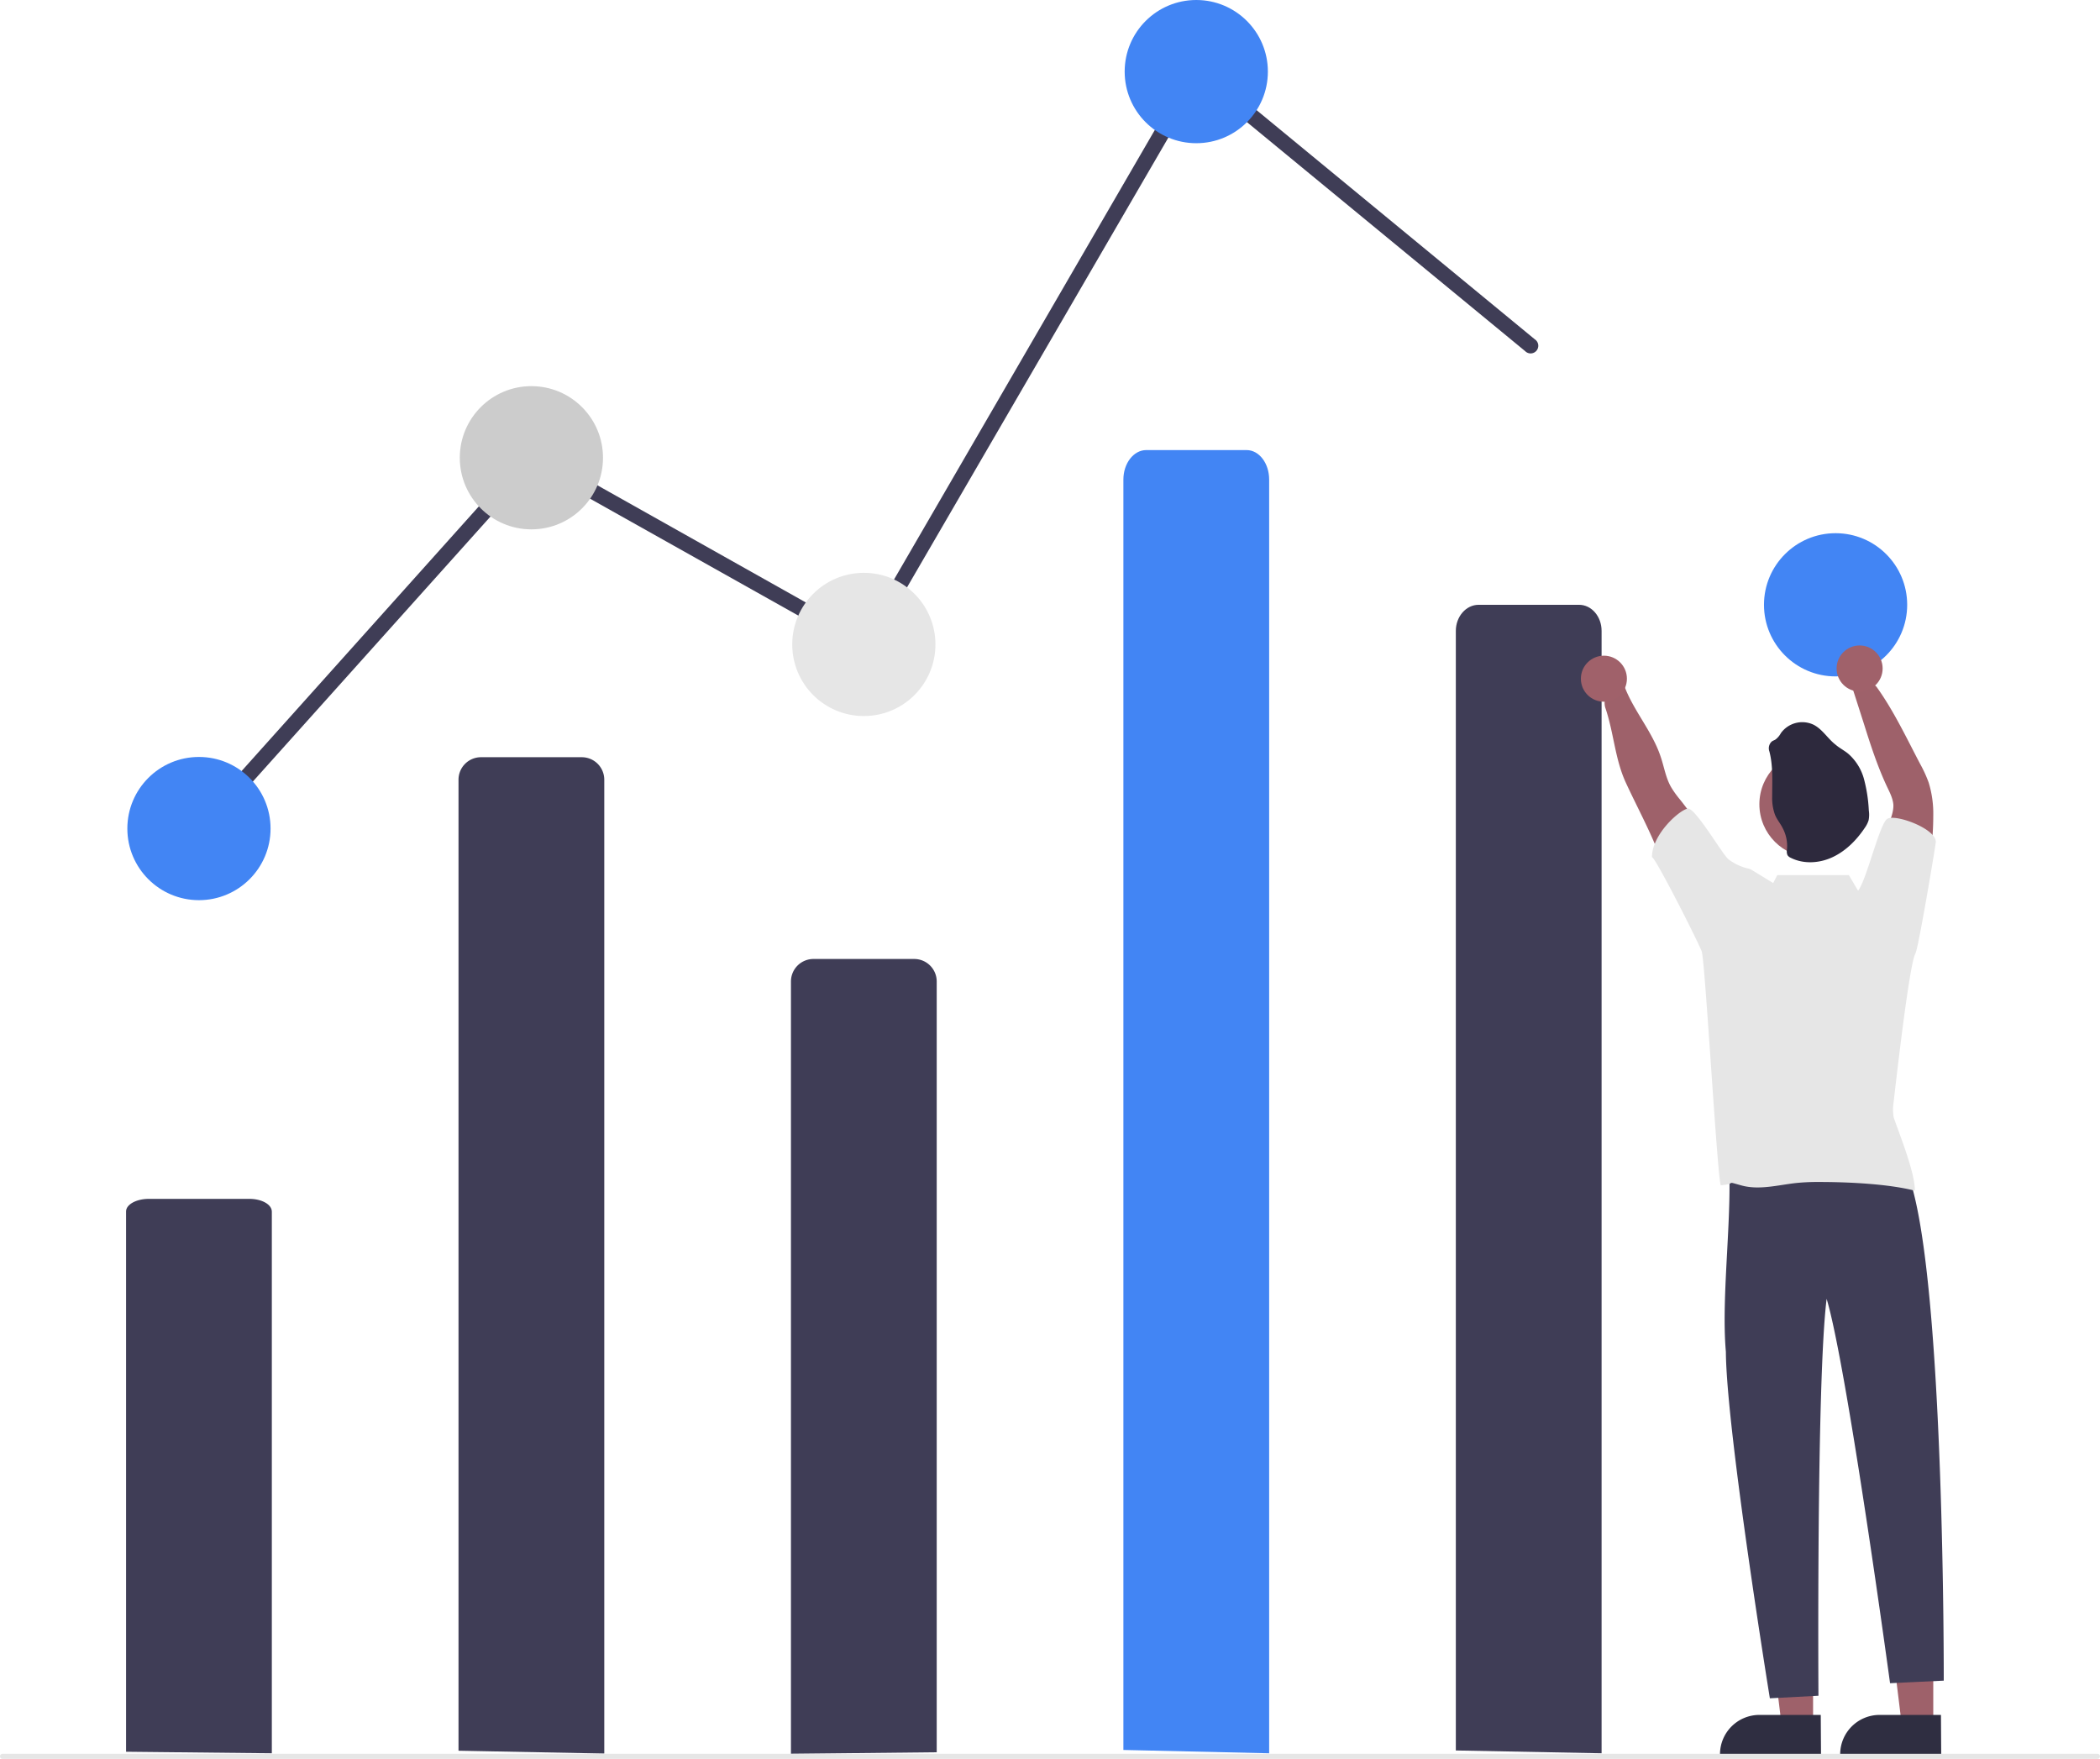
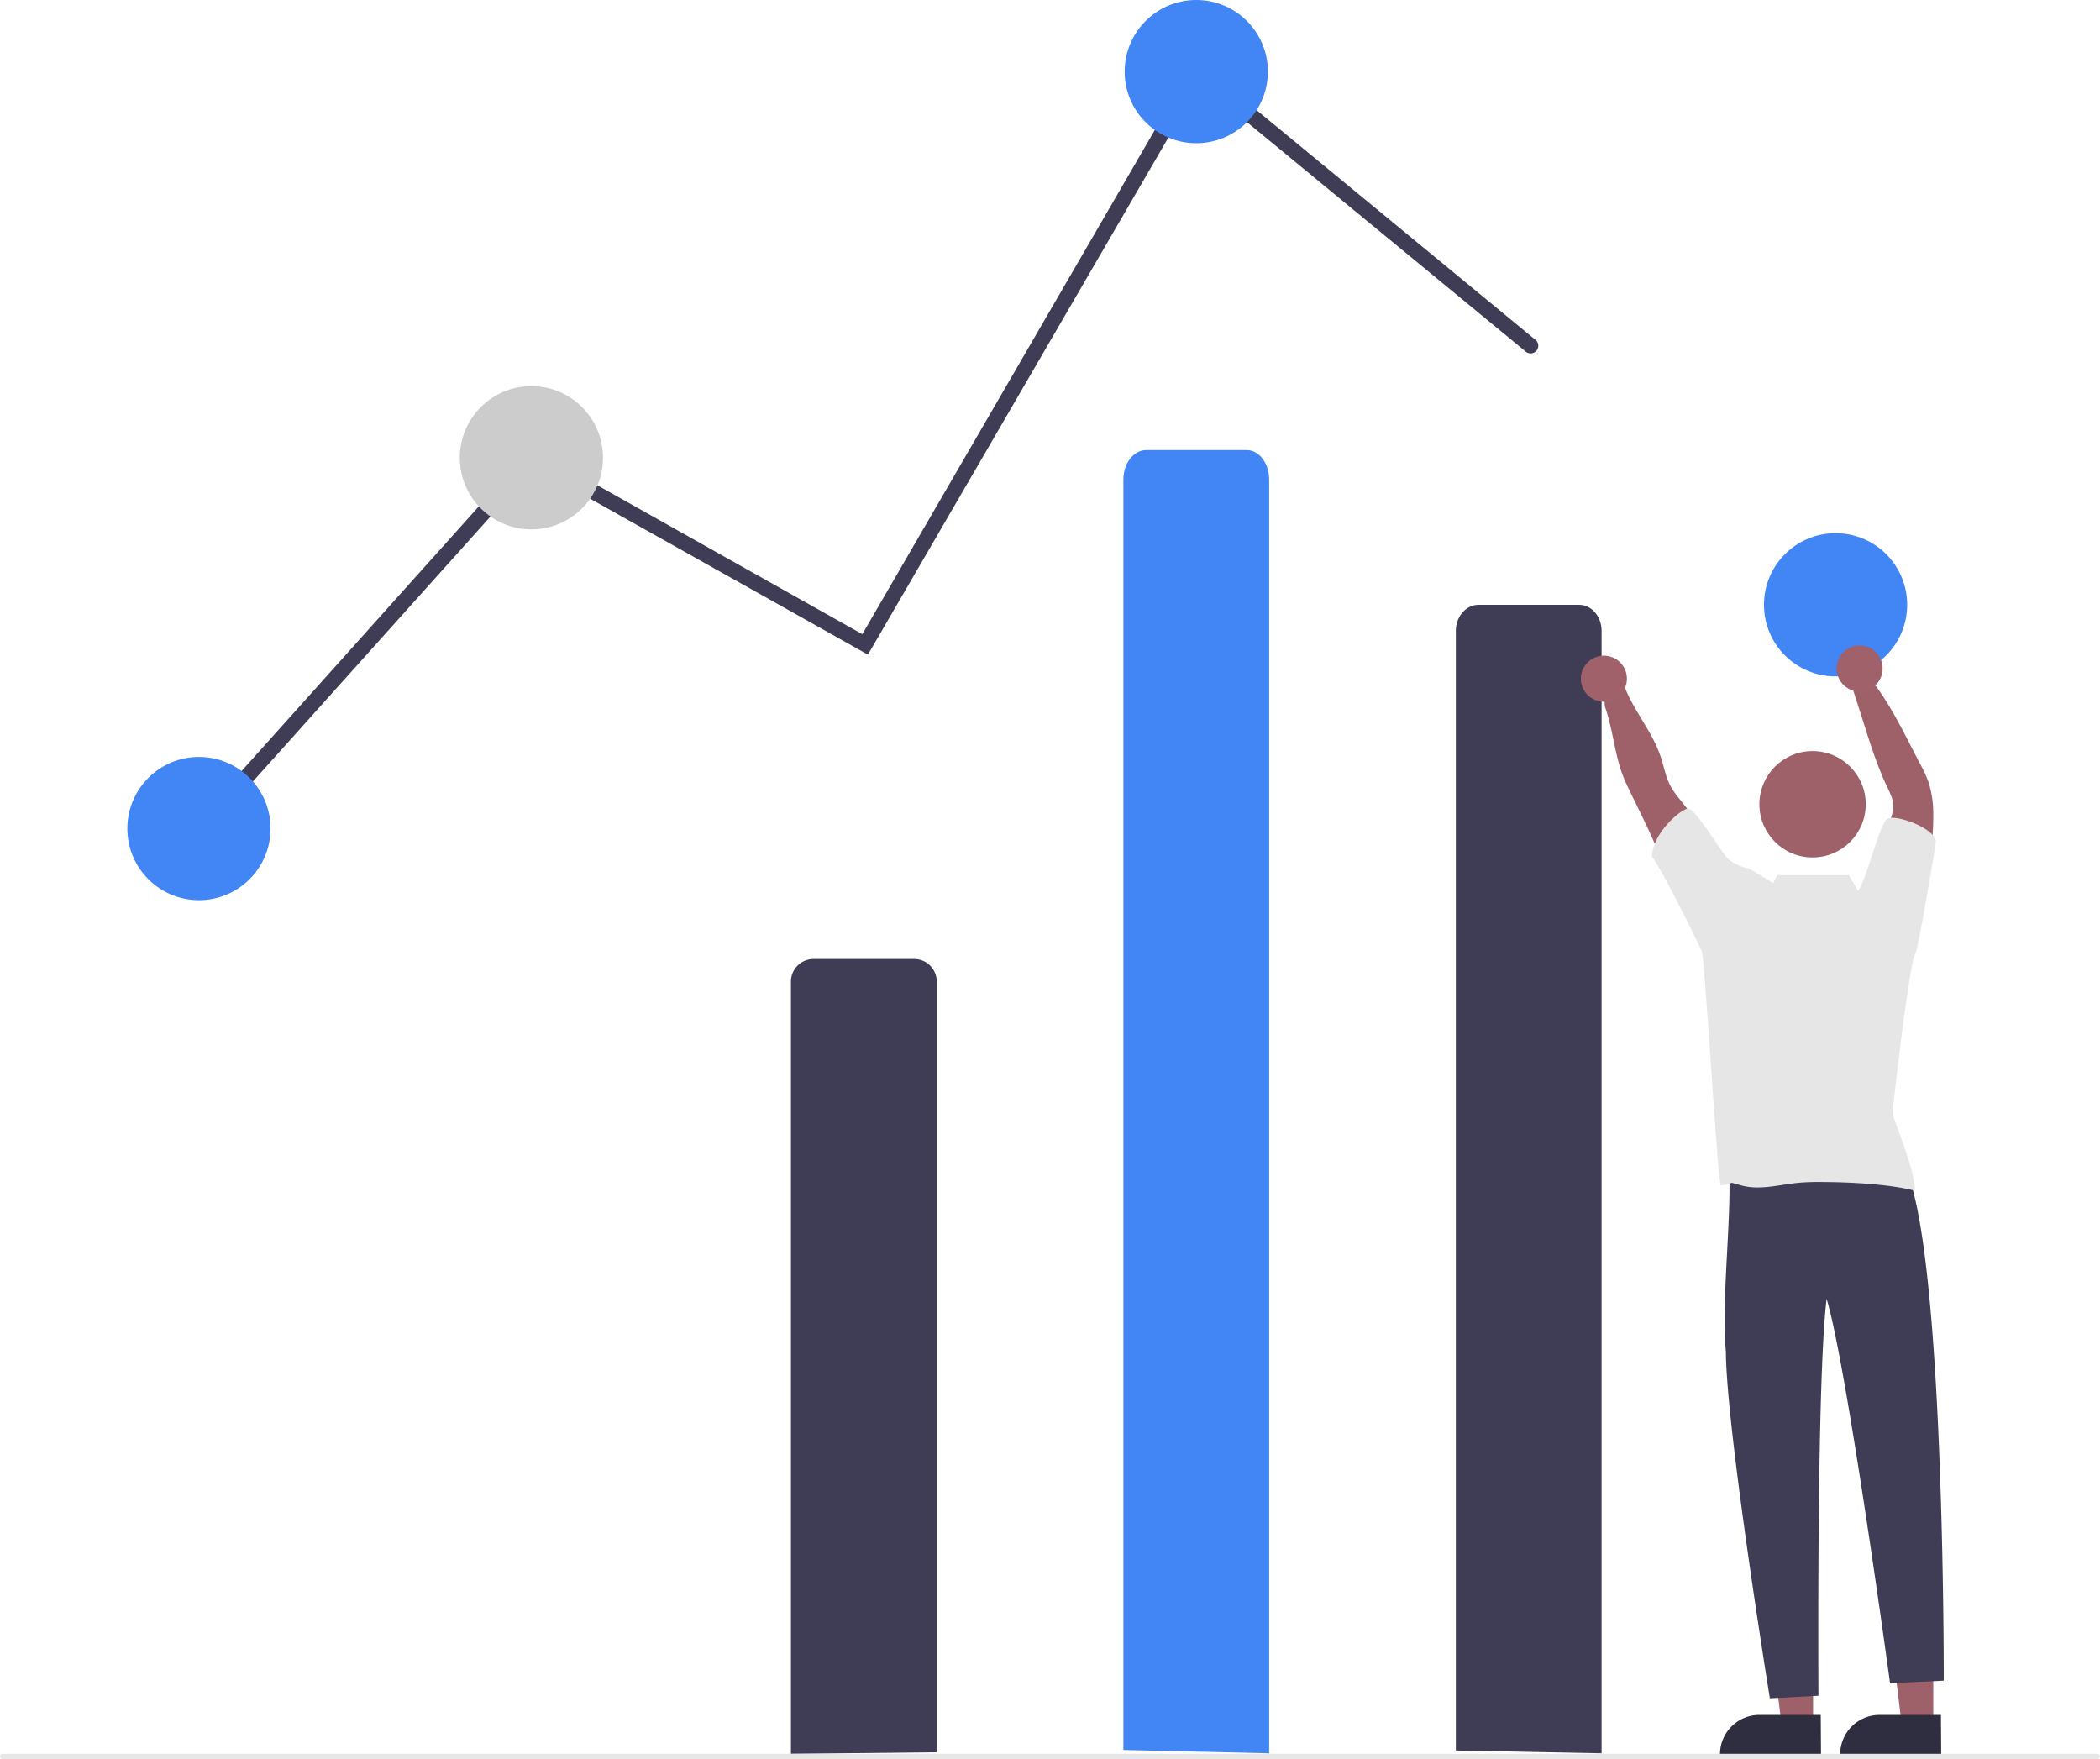
<svg xmlns="http://www.w3.org/2000/svg" data-name="Layer 1" width="821.2" height="687.8" viewBox="0 0 821.2 687.8">
  <polygon points="756 674.6 743.7 674.6 737.9 627.3 756 627.3 756 674.6" fill="#9e616a" />
  <path d="M759.1 686.4h-39.5v-.5a15.4 15.4 0 0 1 15.4-15.3H759Z" fill="#2f2e41" />
  <polygon points="709 674.6 696.7 674.6 690.9 627.3 709 627.3 709 674.6" fill="#9e616a" />
  <path d="M712.1 686.4h-39.5v-.5a15.4 15.4 0 0 1 15.4-15.3H712Z" fill="#2f2e41" />
-   <path id="ae5c11dc-7e77-468a-a39f-cc8da6ee1565-1822" data-name="Path 1495" d="M368.7 790.7V411a8.8 8.8 0 0 1 8.9-8.8h39.3a8.8 8.8 0 0 1 8.8 8.8v380.8Z" transform="translate(-189.4 -106.1)" fill="#3f3d56" />
  <path id="bc696f83-47b6-45c9-967f-bb64f1f3bee5-1823" data-name="Path 1496" d="M498.7 791.9v-302a8.8 8.8 0 0 1 8.9-8.8h39.3a8.8 8.8 0 0 1 8.8 8.8v301.4Z" transform="translate(-189.4 -106.1)" fill="#3f3d56" />
  <path d="M78.3 327a3 3 0 0 1-2.2-5l131.6-146.8L337.2 248 467.5 23.4l132.7 109.3a3 3 0 1 1-3.8 4.6L469.2 32.6 339.4 256 209 182.8 80.6 326a3 3 0 0 1-2.3 1Z" fill="#3f3d56" />
  <circle id="a1f8771a-4bf9-4603-9747-6ae739e4ad47" data-name="Ellipse 300" cx="77.8" cy="324" r="28" fill="#4285f4" />
  <circle id="ffdbdf53-78c2-412f-9ede-372406e5d245" data-name="Ellipse 301" cx="207.8" cy="179" r="28" fill="#ccc" />
-   <circle id="b7cff929-f00d-4f86-944c-e500b6ceb6ad" data-name="Ellipse 302" cx="337.8" cy="252" r="28" fill="#e6e6e6" />
  <circle id="eabc0b76-6faa-4fa0-934c-daff28b491dd" data-name="Ellipse 303" cx="467.8" cy="28" r="28" fill="#4285f4" />
  <circle id="a7ca0488-8ee6-49e2-b245-2872b84c042e" data-name="Ellipse 304" cx="717.8" cy="236.5" r="28" fill="#4285f4" />
  <path id="b579ef19-595a-43de-9b6d-0ead8268ca48-1824" data-name="Path 1507" d="M897.3 560.8c10.5 1.2 37.3-8.3 38.8 6.2 13.8 40.6 13.4 196.3 13.4 196.3l-21 1S911.7 640.6 903.7 614c-4 32.2-3.2 155.2-3.2 155.2l-19 1s-17-104.8-17.2-135.5c-2-22.5 3-55.9.9-77.6a83.2 83.2 0 0 0 32.1 3.6Z" transform="translate(-189.4 -106.1)" fill="#3f3d56" />
  <path id="b3465432-03e0-48eb-8016-b04aa244e72c-1825" data-name="Path 1513" d="M758.7 790.6V352.8c0-5.6 4-10.2 8.9-10.2h39.3c4.9 0 8.8 4.6 8.8 10.2v438.9Z" transform="translate(-189.4 -106.1)" fill="#3f3d56" />
  <path id="ac7870c5-efcc-4c4b-b17f-07e0bff4d096-1826" data-name="Path 1508" d="M861.7 443a130.7 130.7 0 0 0-15.3-24.2 38.3 38.3 0 0 1-3.4-4.7c-2.2-3.7-2.8-8-4.2-12.1-3.8-11.5-13.2-20.7-15.6-32.5-.8-4.3-7.9 8.2-6 13.5 3.3 9.7 3.7 19.9 8 29.2s9.2 18.3 12.9 27.8c2 5.4 3.7 11 6.7 16s7.9 9.2 13.6 10a33.4 33.4 0 0 1 1.6-10.7c1.3-4 3.5-8.6 1.7-12.3Z" transform="translate(-189.4 -106.1)" fill="#9e616a" />
  <path id="be4b35b3-6955-40b7-9549-45fdba6a2930-1827" data-name="Path 1509" d="M924.6 449.4a55.3 55.3 0 0 1 3.3-20.7c.9-2.6 2-5.2 1.9-7.9-.2-2.5-1.4-4.8-2.5-7.1-3.7-7.9-6.4-16.2-9-24.5l-5-15.6c-1.6-1.2 8-1.6 10 1.2 6.6 9.2 11.6 19.8 16.9 29.9a50.6 50.6 0 0 1 3.4 7.4 41.2 41.2 0 0 1 1.8 13c0 8.2-1 16.3-2.2 24.5-.7 5-1.6 10.6-5.5 14-4-5.2-8-10.2-13-14.2Z" transform="translate(-189.4 -106.1)" fill="#9e616a" />
  <circle id="a7d383a2-21d6-4551-be8a-8c82a5e576cb" data-name="Ellipse 307" cx="708.8" cy="314.5" r="20.8" fill="#9e616a" />
-   <path id="fb091cb1-8ad4-4d57-b74d-c940c723d6bf-1828" data-name="Path 1512" d="M881.3 399.9a3.6 3.6 0 0 1 .8-3.7c.5-.5 1.2-.6 1.7-1a7.6 7.6 0 0 0 2-2.4 10.3 10.3 0 0 1 12.8-3.3c3.5 1.8 5.5 5.4 8.6 7.8 1.5 1.3 3.3 2.2 4.9 3.5a20.1 20.1 0 0 1 6.3 10.3 58.3 58.3 0 0 1 1.8 12 10.9 10.9 0 0 1-.1 3.8 10.3 10.3 0 0 1-1.4 2.8c-3.2 4.8-7.3 9-12.5 11.5s-11.5 2.9-16.6.3a2.8 2.8 0 0 1-1.2-1 3.7 3.7 0 0 1-.2-2.2 15 15 0 0 0-1.7-8.4c-1-2-2.4-3.5-3.1-5.5a19.2 19.2 0 0 1-1-6.8c0-6 .4-12-1.1-17.7Z" transform="translate(-189.4 -106.1)" fill="#2d293d" />
-   <path id="ef6ae9ea-be37-4bc6-b1be-067860dc7e9d-1829" data-name="Path 1514" d="M238.7 791.1V579.8c0-2.7 4-4.9 8.9-4.9h39.3c4.9 0 8.8 2.2 8.8 5v211.8Z" transform="translate(-189.4 -106.1)" fill="#3f3d56" />
  <path id="b4c810f7-8361-4f56-9780-d97c96bbbba4-1830" data-name="Path 944" d="M1009.6 793.9H190.4a1 1 0 1 1 0-2h819.2a1 1 0 0 1 0 2Z" transform="translate(-189.4 -106.1)" fill="#e6e6e6" />
  <path id="b32730d1-ac43-40b1-a176-73e18bf362e5-1831" data-name="Path 1515" d="M628.7 790.4V293.6c0-6.3 4-11.5 8.9-11.5h39.3c4.9 0 8.8 5.2 8.8 11.5v498.1Z" transform="translate(-189.4 -106.1)" fill="#4285f4" />
  <circle cx="627.2" cy="265.4" r="9" fill="#a0616a" />
  <circle cx="727.2" cy="261.4" r="9" fill="#a0616a" />
  <path d="M749 372.8c1-.8 8-42.7 8-43.6 0-5.2-15.8-11-19-9-3 1.9-8.1 24-11.4 28.1l-3.6-6.1h-28l-1.6 3.1-8.2-5a5.3 5.3 0 0 0-1.3-.6 20.3 20.3 0 0 1-8-3.7c-2.3-1.8-13-20.3-15.9-19.8-3.2.5-14 10-14 19 1.4 0 19.3 35.6 19.5 37 1.4 5.6 6 87.5 7.4 91.3 6.7-.6 1.4-1.8 7.9 0 7 2 14.4-.1 21.6-.9a83.1 83.1 0 0 1 9-.4c11 0 26.8.7 37.4 3.4.1-7-6-22-8.3-28.7a19.2 19.2 0 0 1 0-6c.3-2.3 6.2-55.5 8.6-58.1Z" fill="#e6e6e6" />
</svg>